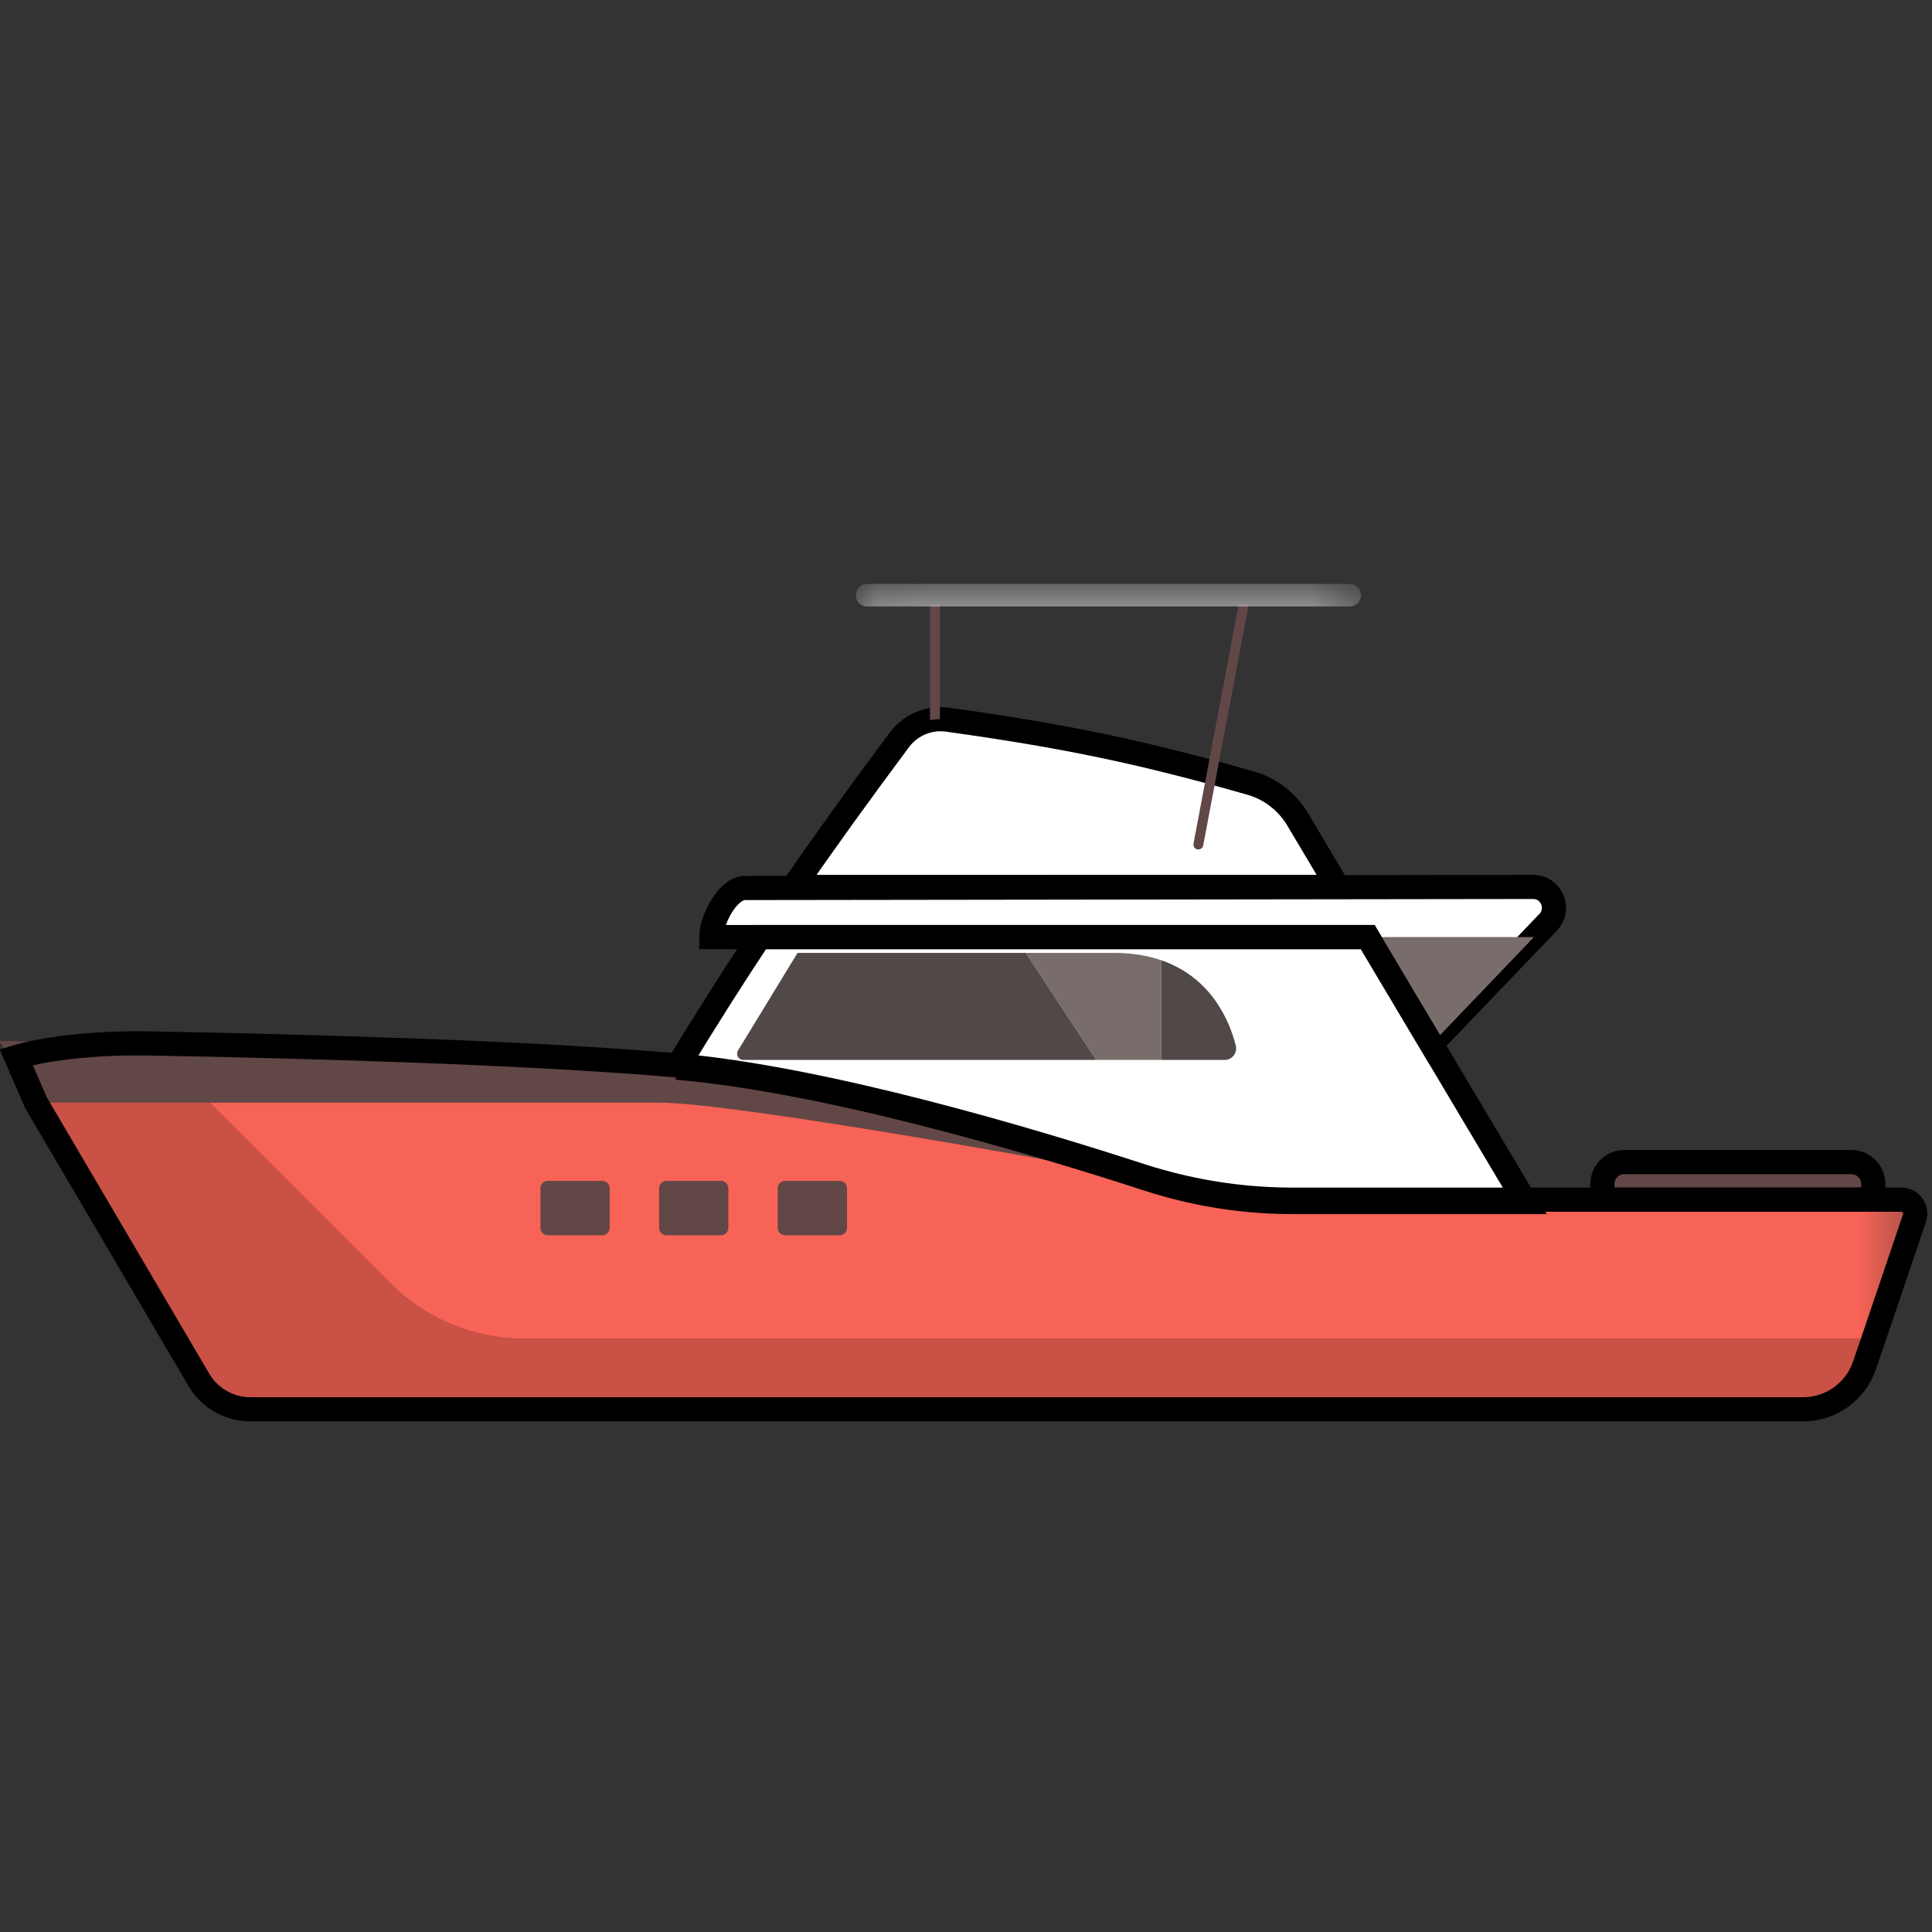
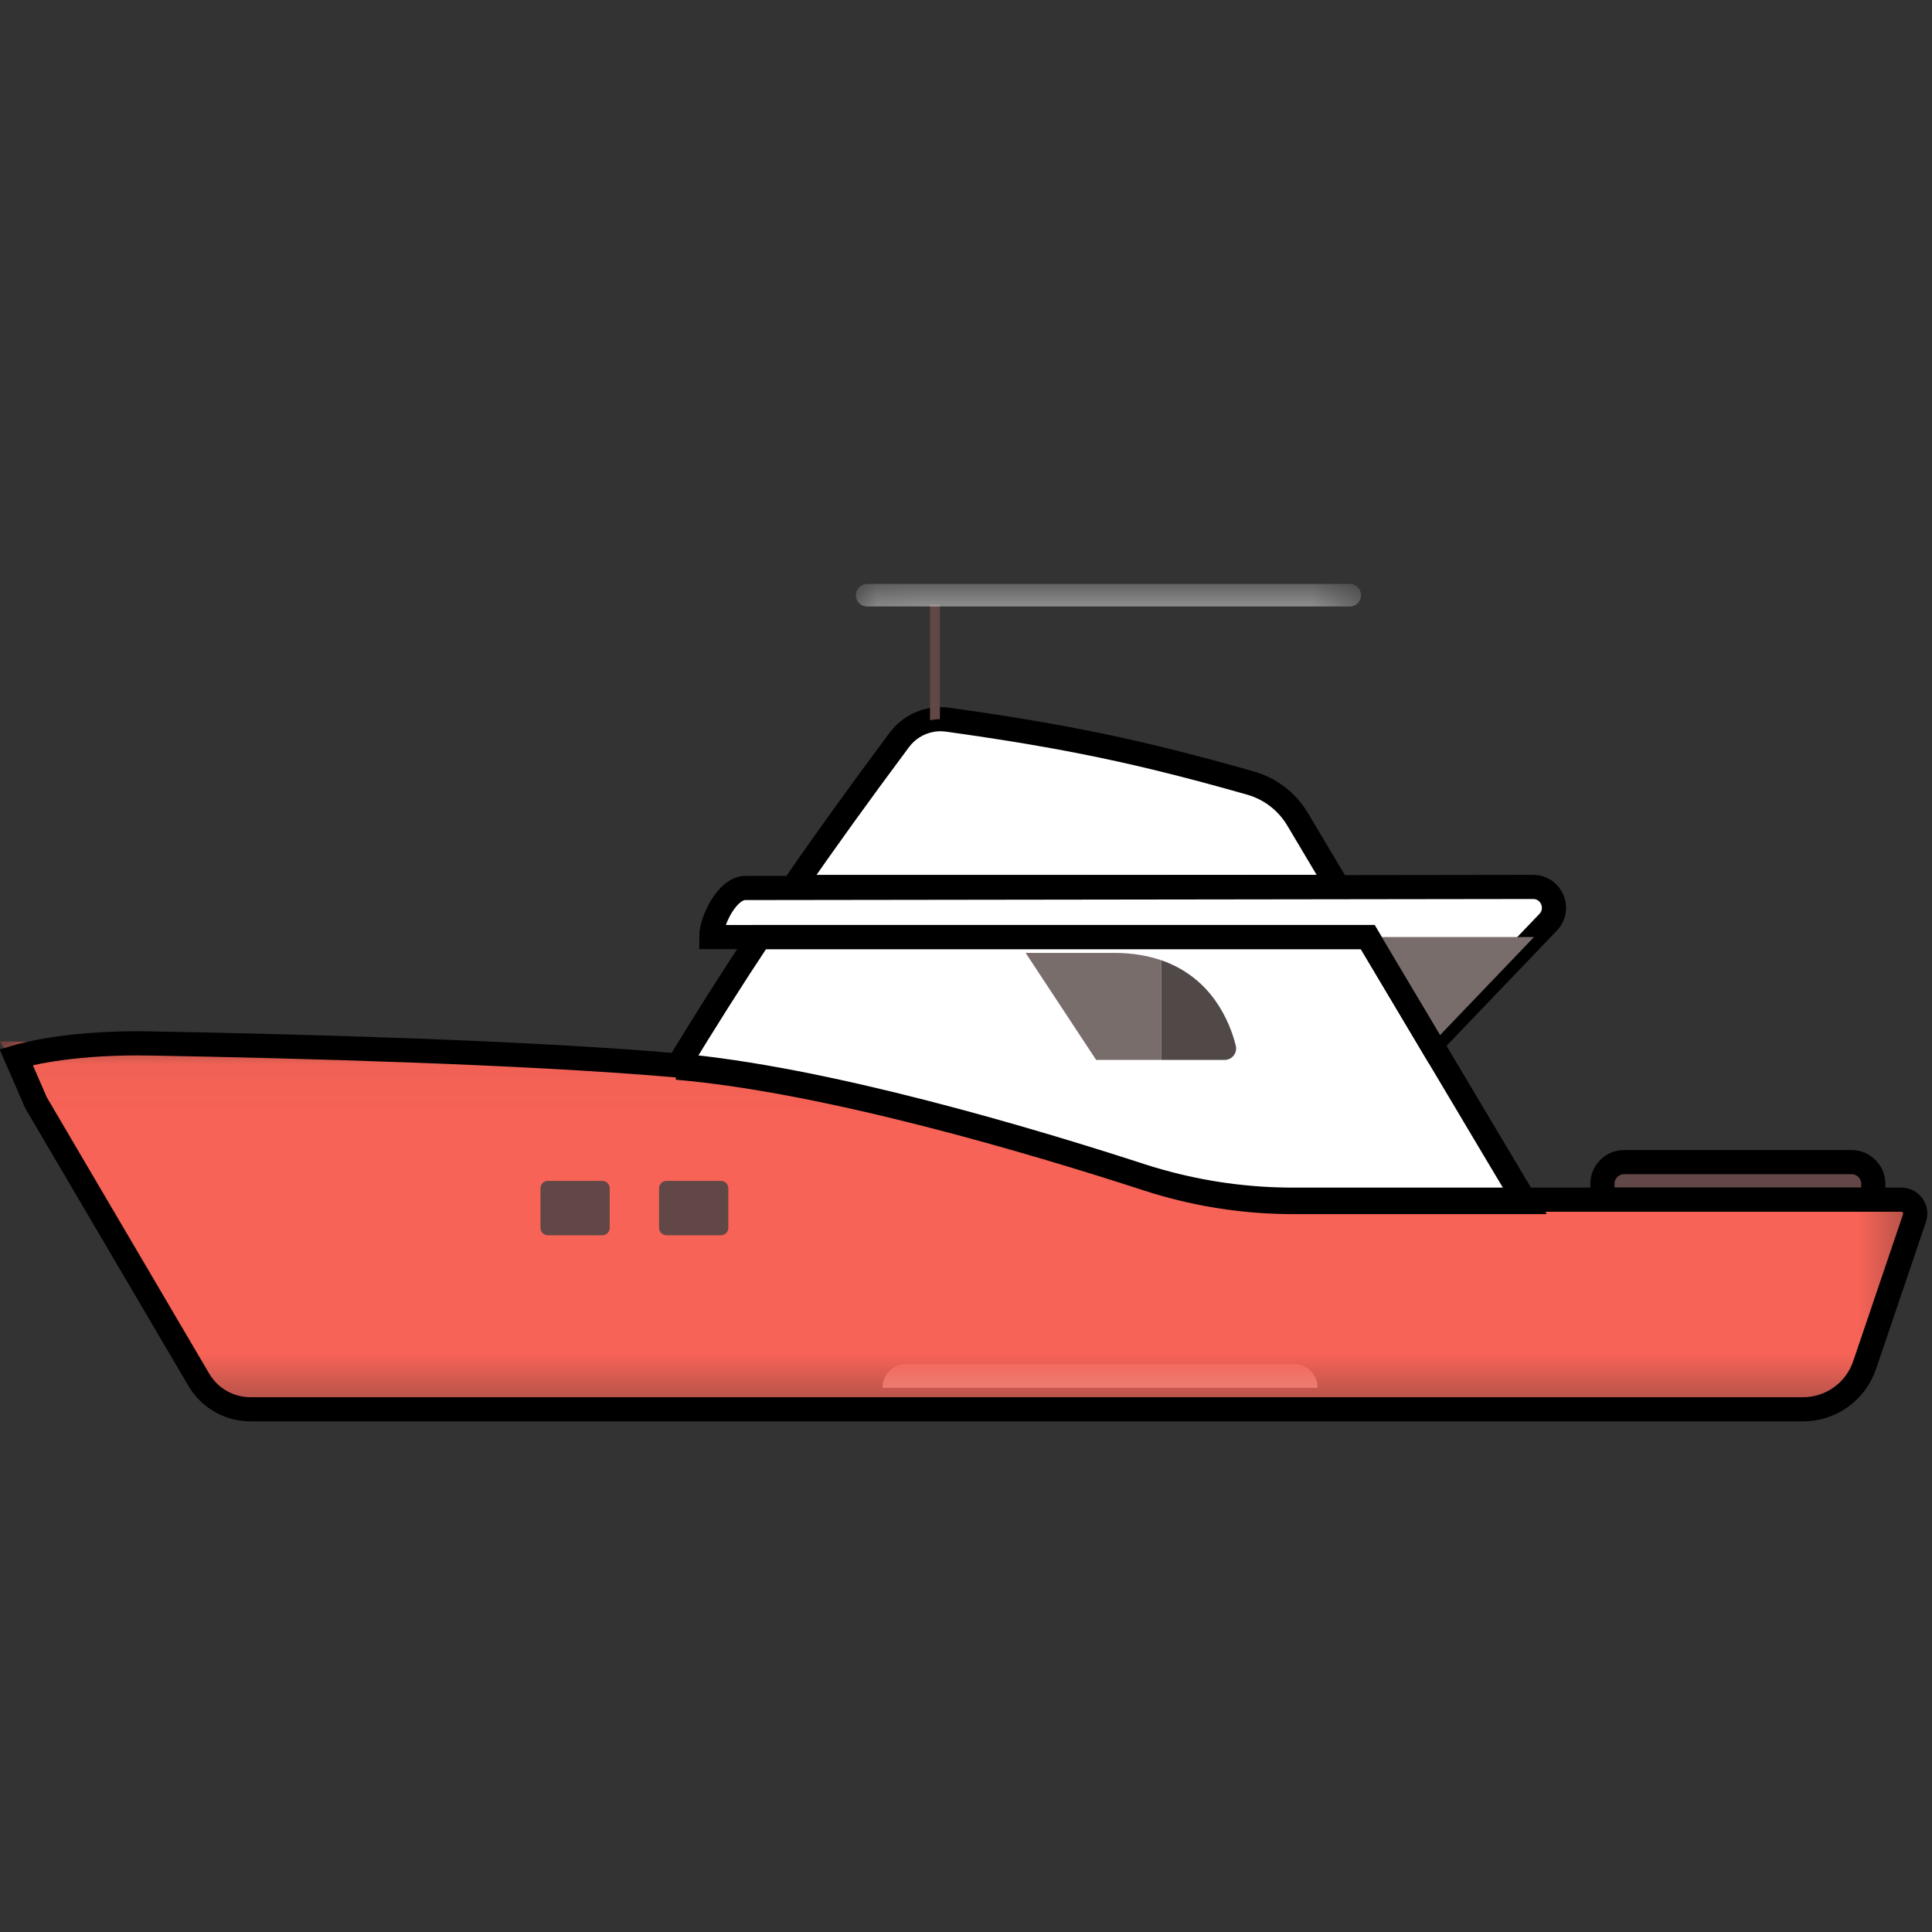
<svg xmlns="http://www.w3.org/2000/svg" xmlns:xlink="http://www.w3.org/1999/xlink" width="40px" height="40px" viewBox="0 0 40 40" version="1.1">
  <rect x="0" y="0" width="40" height="40" fill="#333333" stroke="none" />
  <title>Barco_40x40</title>
  <desc>Created with Sketch.</desc>
  <defs>
    <polygon id="path-1" points="8.99999976e-06 0.034 39.654 0.034 39.654 7.65 8.99999976e-06 7.65" />
    <polygon id="path-3" points="0.08 0.012 10.538 0.012 10.538 0.478 0.08 0.478" />
  </defs>
  <g id="Barco_40x40" stroke="none" stroke-width="1" fill="none" fill-rule="evenodd">
    <path d="M18.273,28.728 L18.273,28.733 L27.28,28.733 L27.28,28.728 C27.28,28.459 27.062,28.241 26.794,28.241 L18.759,28.241 C18.491,28.241 18.273,28.459 18.273,28.728" id="Fill-1" fill="#C9C5C4" />
    <path d="M14.011,22.105 C17.153,22.374 21.464,23.663 23.755,24.408 C23.884,24.451 24.017,24.49 24.15,24.527 C25.003,24.766 25.885,24.887 26.769,24.887 L31.584,24.887 L31.049,23.99 L30.885,23.715 L29.637,21.618 L28.317,19.401 L15.725,19.401 C15.152,20.264 14.6,21.138 14.011,22.105" id="Fill-3" fill="#FFFFFF" />
    <g id="Group-7" transform="translate(0, 21.528)">
      <mask id="mask-2" fill="white">
        <use xlink:href="#path-1" />
      </mask>
      <g id="Clip-6" />
      <path d="M8.99999976e-06,0.034 L0.744,1.301 L4.116,7.037 C4.338,7.417 4.745,7.65 5.185,7.65 L37.331,7.65 C37.906,7.65 38.418,7.283 38.603,6.739 L38.792,6.184 L39.638,3.689 C39.701,3.503 39.563,3.31 39.366,3.31 L26.769,3.31 C25.838,3.31 24.912,3.182 24.017,2.932 C23.878,2.893 23.739,2.852 23.602,2.806 C21.365,2.079 17.073,0.792 13.974,0.526 C13.971,0.526 13.966,0.525 13.963,0.525 C10.801,0.255 6.172,0.13 3.124,0.076 C1.27,0.042 8.99999976e-06,0.034 8.99999976e-06,0.034" id="Fill-5" fill="#F76356" mask="url(#mask-2)" />
    </g>
    <path d="M16.428,18.363 L27.699,18.363 L27.029,17.237 L26.866,16.963 C26.648,16.598 26.301,16.33 25.895,16.214 C23.601,15.56 22.042,15.239 19.619,14.9 C19.566,14.893 19.512,14.89 19.46,14.89 C19.39,14.891 19.322,14.898 19.255,14.913 C19.005,14.964 18.778,15.107 18.62,15.318 C17.787,16.437 17.081,17.415 16.428,18.363" id="Fill-8" stroke="#000000" stroke-width="0.5" fill="#FFFFFF" />
    <path d="M28.317,19.401 L29.637,21.617 L31.759,19.401 L32.053,19.094 C32.076,19.07 32.096,19.045 32.111,19.018 C32.281,18.743 32.088,18.363 31.742,18.363 L15.426,18.385 C15.068,18.385 14.726,19.043 14.726,19.401 L28.317,19.401 Z" id="Fill-10" stroke="#000000" stroke-width="0.5" fill="#FFFFFF" />
    <path d="M25.585,21.645 C25.624,21.797 25.511,21.945 25.354,21.945 L24.046,21.945 L24.046,19.882 C25.098,20.245 25.464,21.166 25.585,21.645" id="Fill-12" fill="#504948" />
    <path d="M23.063,19.729 C23.444,19.729 23.768,19.786 24.046,19.882 L24.046,21.945 L22.695,21.945 L21.235,19.729 L23.063,19.729 Z" id="Fill-14" fill="#786D6B" />
-     <path d="M15.279,21.751 L16.512,19.729 L21.236,19.729 L22.695,21.945 L15.389,21.945 C15.289,21.945 15.228,21.836 15.279,21.751" id="Fill-16" fill="#504948" />
    <path d="M19.255,12.522 L19.255,14.913 C19.322,14.898 19.39,14.891 19.46,14.89 L19.46,12.522 L19.255,12.522 Z" id="Fill-18" fill="#614745" />
-     <path d="M24.71,17.468 C24.7,17.522 24.736,17.576 24.791,17.586 C24.848,17.596 24.901,17.56 24.911,17.505 L25.852,12.522 L25.643,12.522 L24.71,17.468 Z" id="Fill-20" fill="#614745" />
    <path d="M33.176,24.838 L38.785,24.838 L38.785,24.512 C38.785,24.263 38.583,24.06 38.333,24.06 L33.628,24.06 C33.378,24.06 33.176,24.263 33.176,24.512 L33.176,24.838 Z" id="Fill-24" stroke="#000000" stroke-width="0.5" fill="#614745" />
-     <path d="M17.536,24.602 L17.536,25.423 C17.536,25.507 17.468,25.575 17.383,25.575 L16.255,25.575 C16.171,25.575 16.103,25.507 16.103,25.423 L16.103,24.602 C16.103,24.518 16.171,24.449 16.255,24.449 L17.383,24.449 C17.468,24.449 17.536,24.518 17.536,24.602" id="Fill-26" fill="#614745" />
    <path d="M15.079,24.602 L15.079,25.423 C15.079,25.507 15.011,25.575 14.927,25.575 L13.799,25.575 C13.714,25.575 13.646,25.507 13.646,25.423 L13.646,24.602 C13.646,24.518 13.714,24.449 13.799,24.449 L14.927,24.449 C15.011,24.449 15.079,24.518 15.079,24.602" id="Fill-28" fill="#614745" />
    <path d="M12.623,24.602 L12.623,25.423 C12.623,25.507 12.554,25.575 12.47,25.575 L11.342,25.575 C11.258,25.575 11.19,25.507 11.19,25.423 L11.19,24.602 C11.19,24.518 11.258,24.449 11.342,24.449 L12.47,24.449 C12.554,24.449 12.623,24.518 12.623,24.602" id="Fill-30" fill="#614745" />
    <g id="Group-34" transform="translate(0, 21.528)" fill="#C95146">
-       <path d="M8.99999976e-06,0.034 L0.744,1.301 L4.116,7.037 C4.338,7.417 4.745,7.65 5.185,7.65 L37.331,7.65 C37.906,7.65 38.418,7.284 38.603,6.739 L38.792,6.184 L10.851,6.184 C9.815,6.184 8.821,5.773 8.088,5.04 L3.124,0.076 C1.27,0.042 8.99999976e-06,0.034 8.99999976e-06,0.034" id="Fill-32" />
-     </g>
-     <path d="M8.99999973e-06,21.562 L0.744,22.829 L13.646,22.829 C15.261,22.829 22.67,24.18 24.017,24.46 C23.878,24.422 23.739,24.38 23.602,24.335 C21.365,23.608 17.073,22.32 13.974,22.054 C13.971,22.054 13.966,22.053 13.963,22.053 C8.878,21.619 8.99999973e-06,21.562 8.99999973e-06,21.562" id="Fill-35" fill="#614745" />
+       </g>
    <polygon id="Fill-37" fill="#786D6B" points="28.317 19.401 29.637 21.617 31.759 19.401" />
    <g id="Group-43" transform="translate(17.64, 12.078)">
      <mask id="mask-4" fill="white">
        <use xlink:href="#path-3" />
      </mask>
      <g id="Clip-42" />
      <path d="M10.308,0.478 L0.311,0.478 C0.183,0.478 0.08,0.375 0.08,0.247 L0.08,0.243 C0.08,0.115 0.183,0.012 0.311,0.012 L10.308,0.012 C10.435,0.012 10.538,0.115 10.538,0.243 L10.538,0.247 C10.538,0.375 10.435,0.478 10.308,0.478" id="Fill-41" fill="#FFFFFF" mask="url(#mask-4)" />
    </g>
    <path d="M2.888,21.602 L3.124,21.604 C6.172,21.659 10.801,21.783 13.963,22.053 L13.684,22.031 C13.778,22.038 13.871,22.046 13.963,22.053 C13.966,22.053 13.971,22.054 13.974,22.054 C17.073,22.32 21.365,23.608 23.602,24.335 C23.739,24.38 23.878,24.422 24.017,24.46 C24.912,24.711 25.838,24.838 26.769,24.838 L26.769,24.838 L39.366,24.838 C39.563,24.838 39.701,25.032 39.638,25.218 L39.638,25.218 L38.792,27.713 L38.603,28.267 C38.418,28.812 37.906,29.178 37.331,29.178 L37.331,29.178 L5.185,29.178 C4.745,29.178 4.338,28.945 4.116,28.566 L4.116,28.566 L0.744,22.829 L0.335,21.886 C0.489,21.84 1.346,21.599 2.877,21.601 L2.888,21.602 L2.888,21.602 Z" id="Combined-Shape" stroke="#000000" stroke-width="0.5" />
    <path d="M14.011,22.105 C17.153,22.374 21.464,23.663 23.755,24.408 C23.884,24.451 24.017,24.49 24.15,24.527 C25.003,24.766 25.885,24.887 26.769,24.887 L31.584,24.887 L31.049,23.99 L30.885,23.715 L29.637,21.618 L28.317,19.401 L15.725,19.401 C15.152,20.264 14.6,21.138 14.011,22.105" id="Fill-3" stroke="#000000" stroke-width="0.5" />
  </g>
</svg>